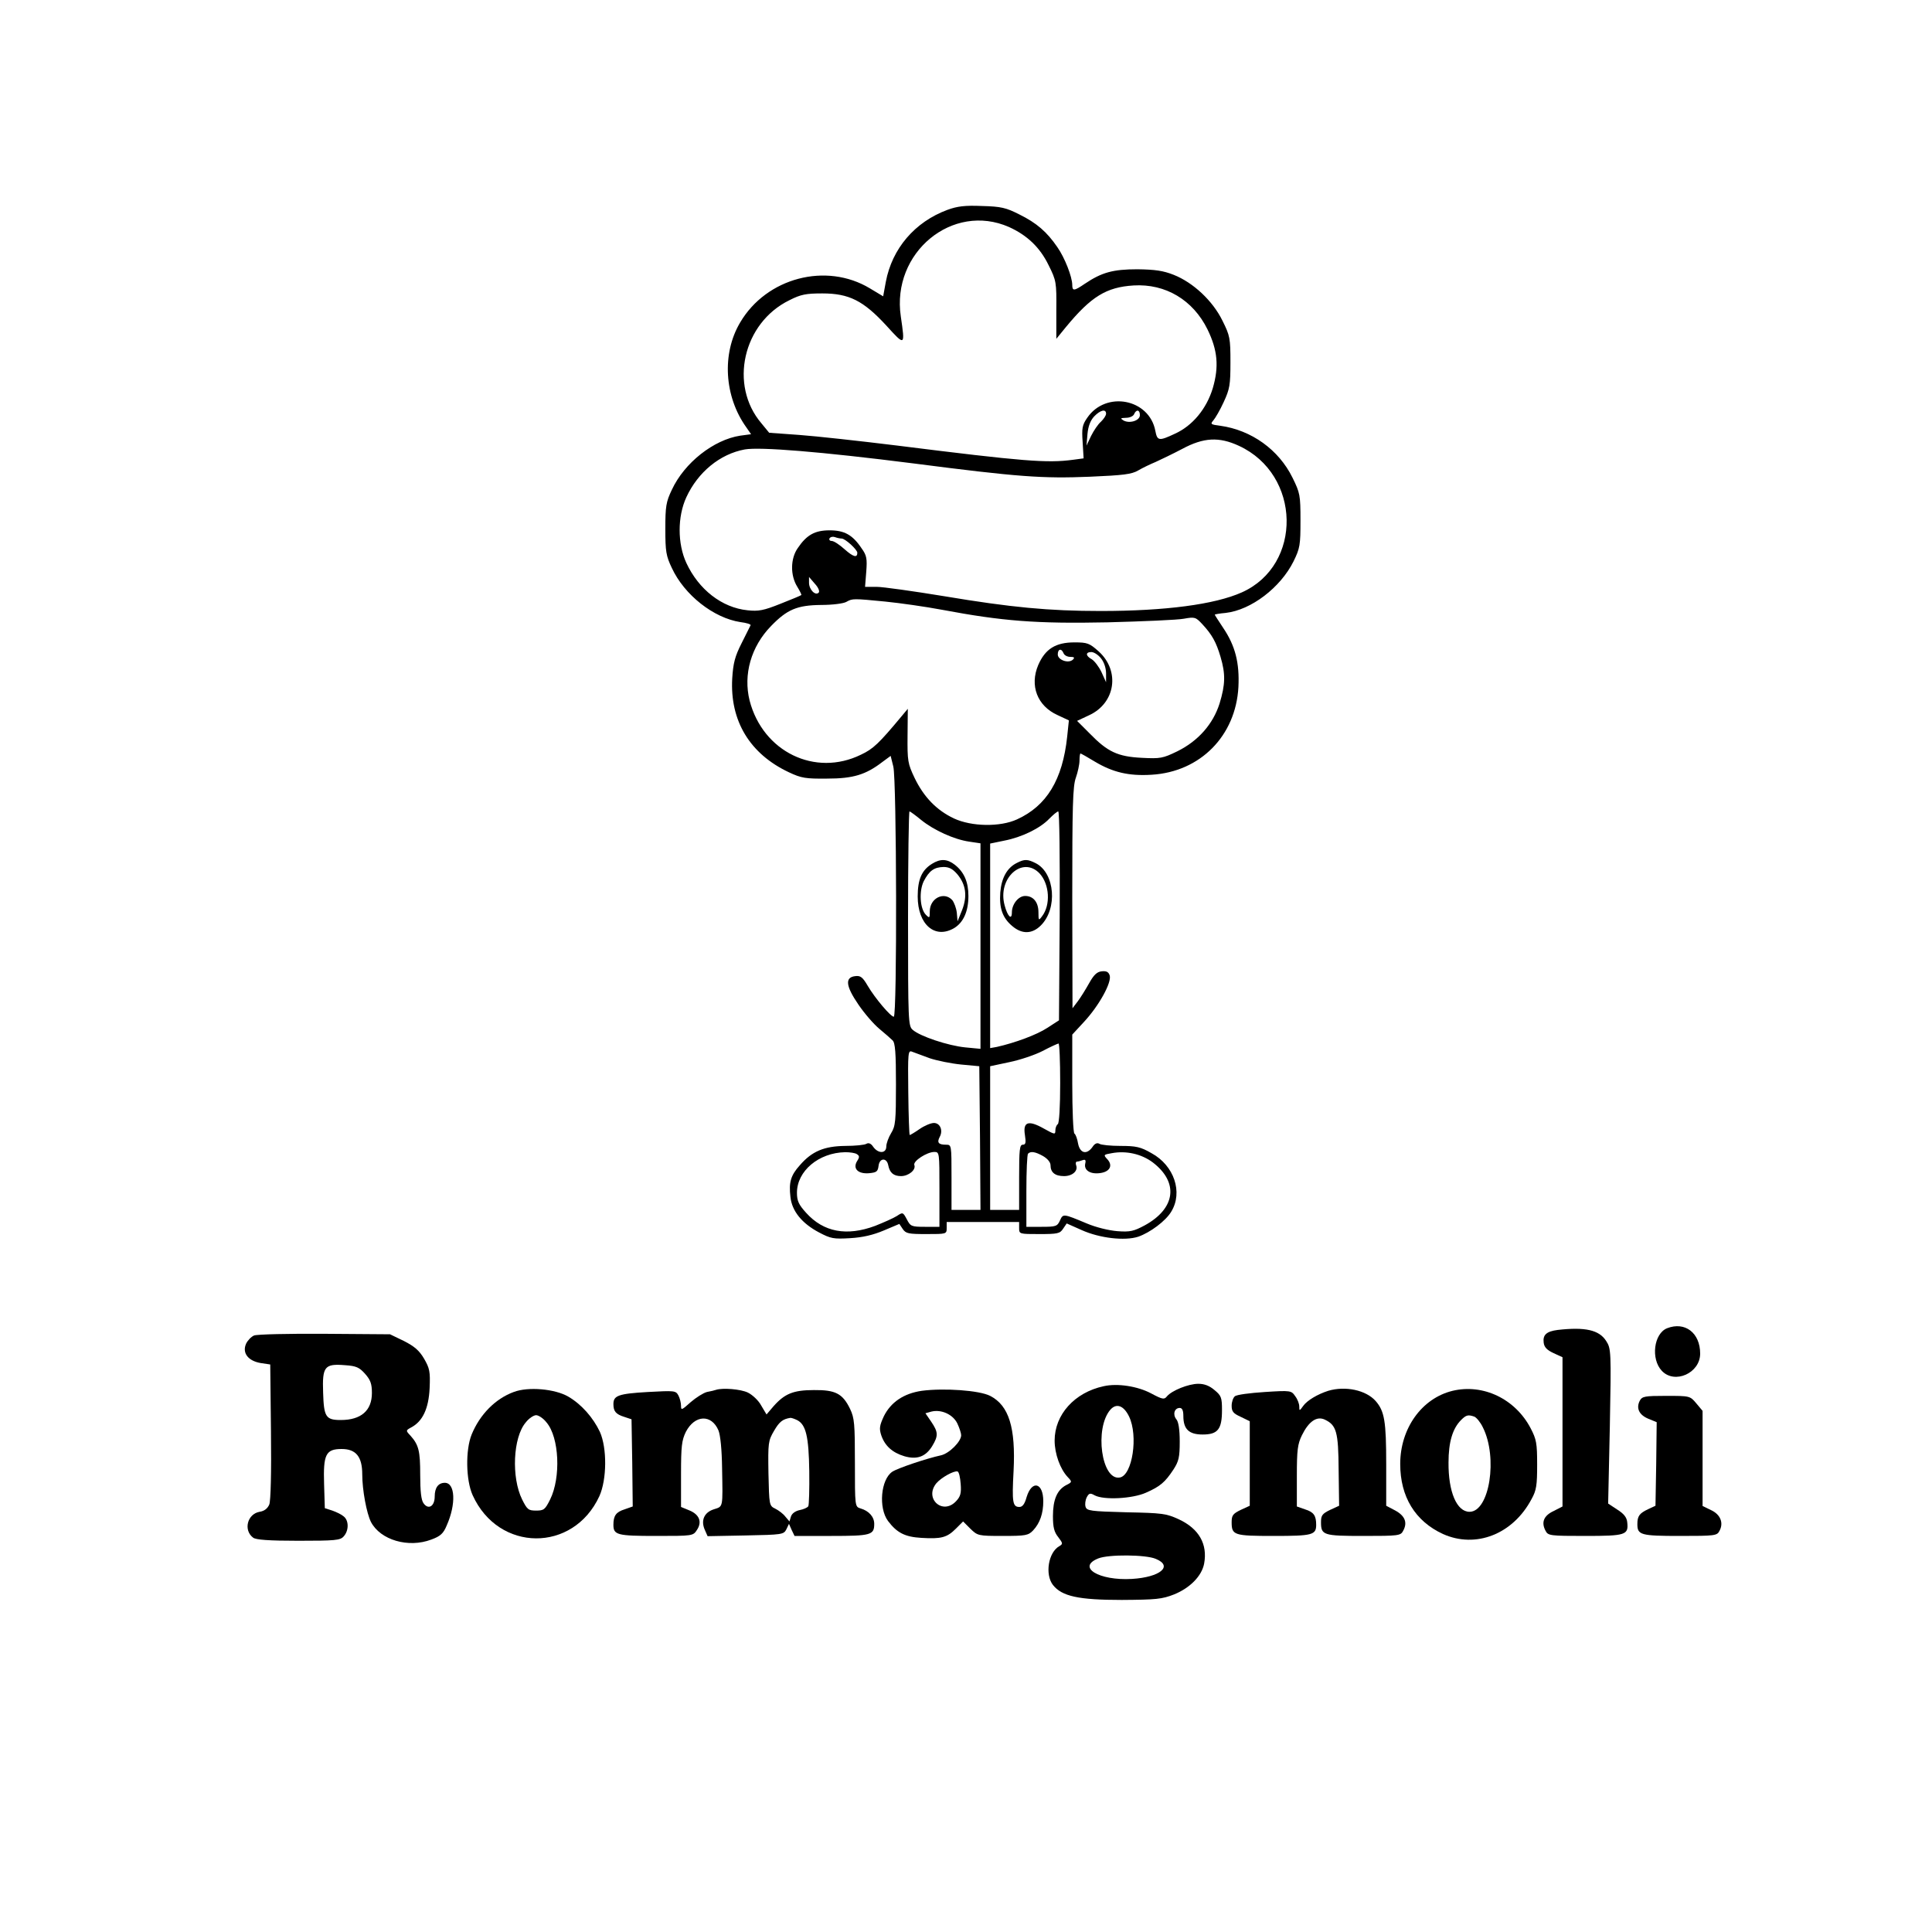
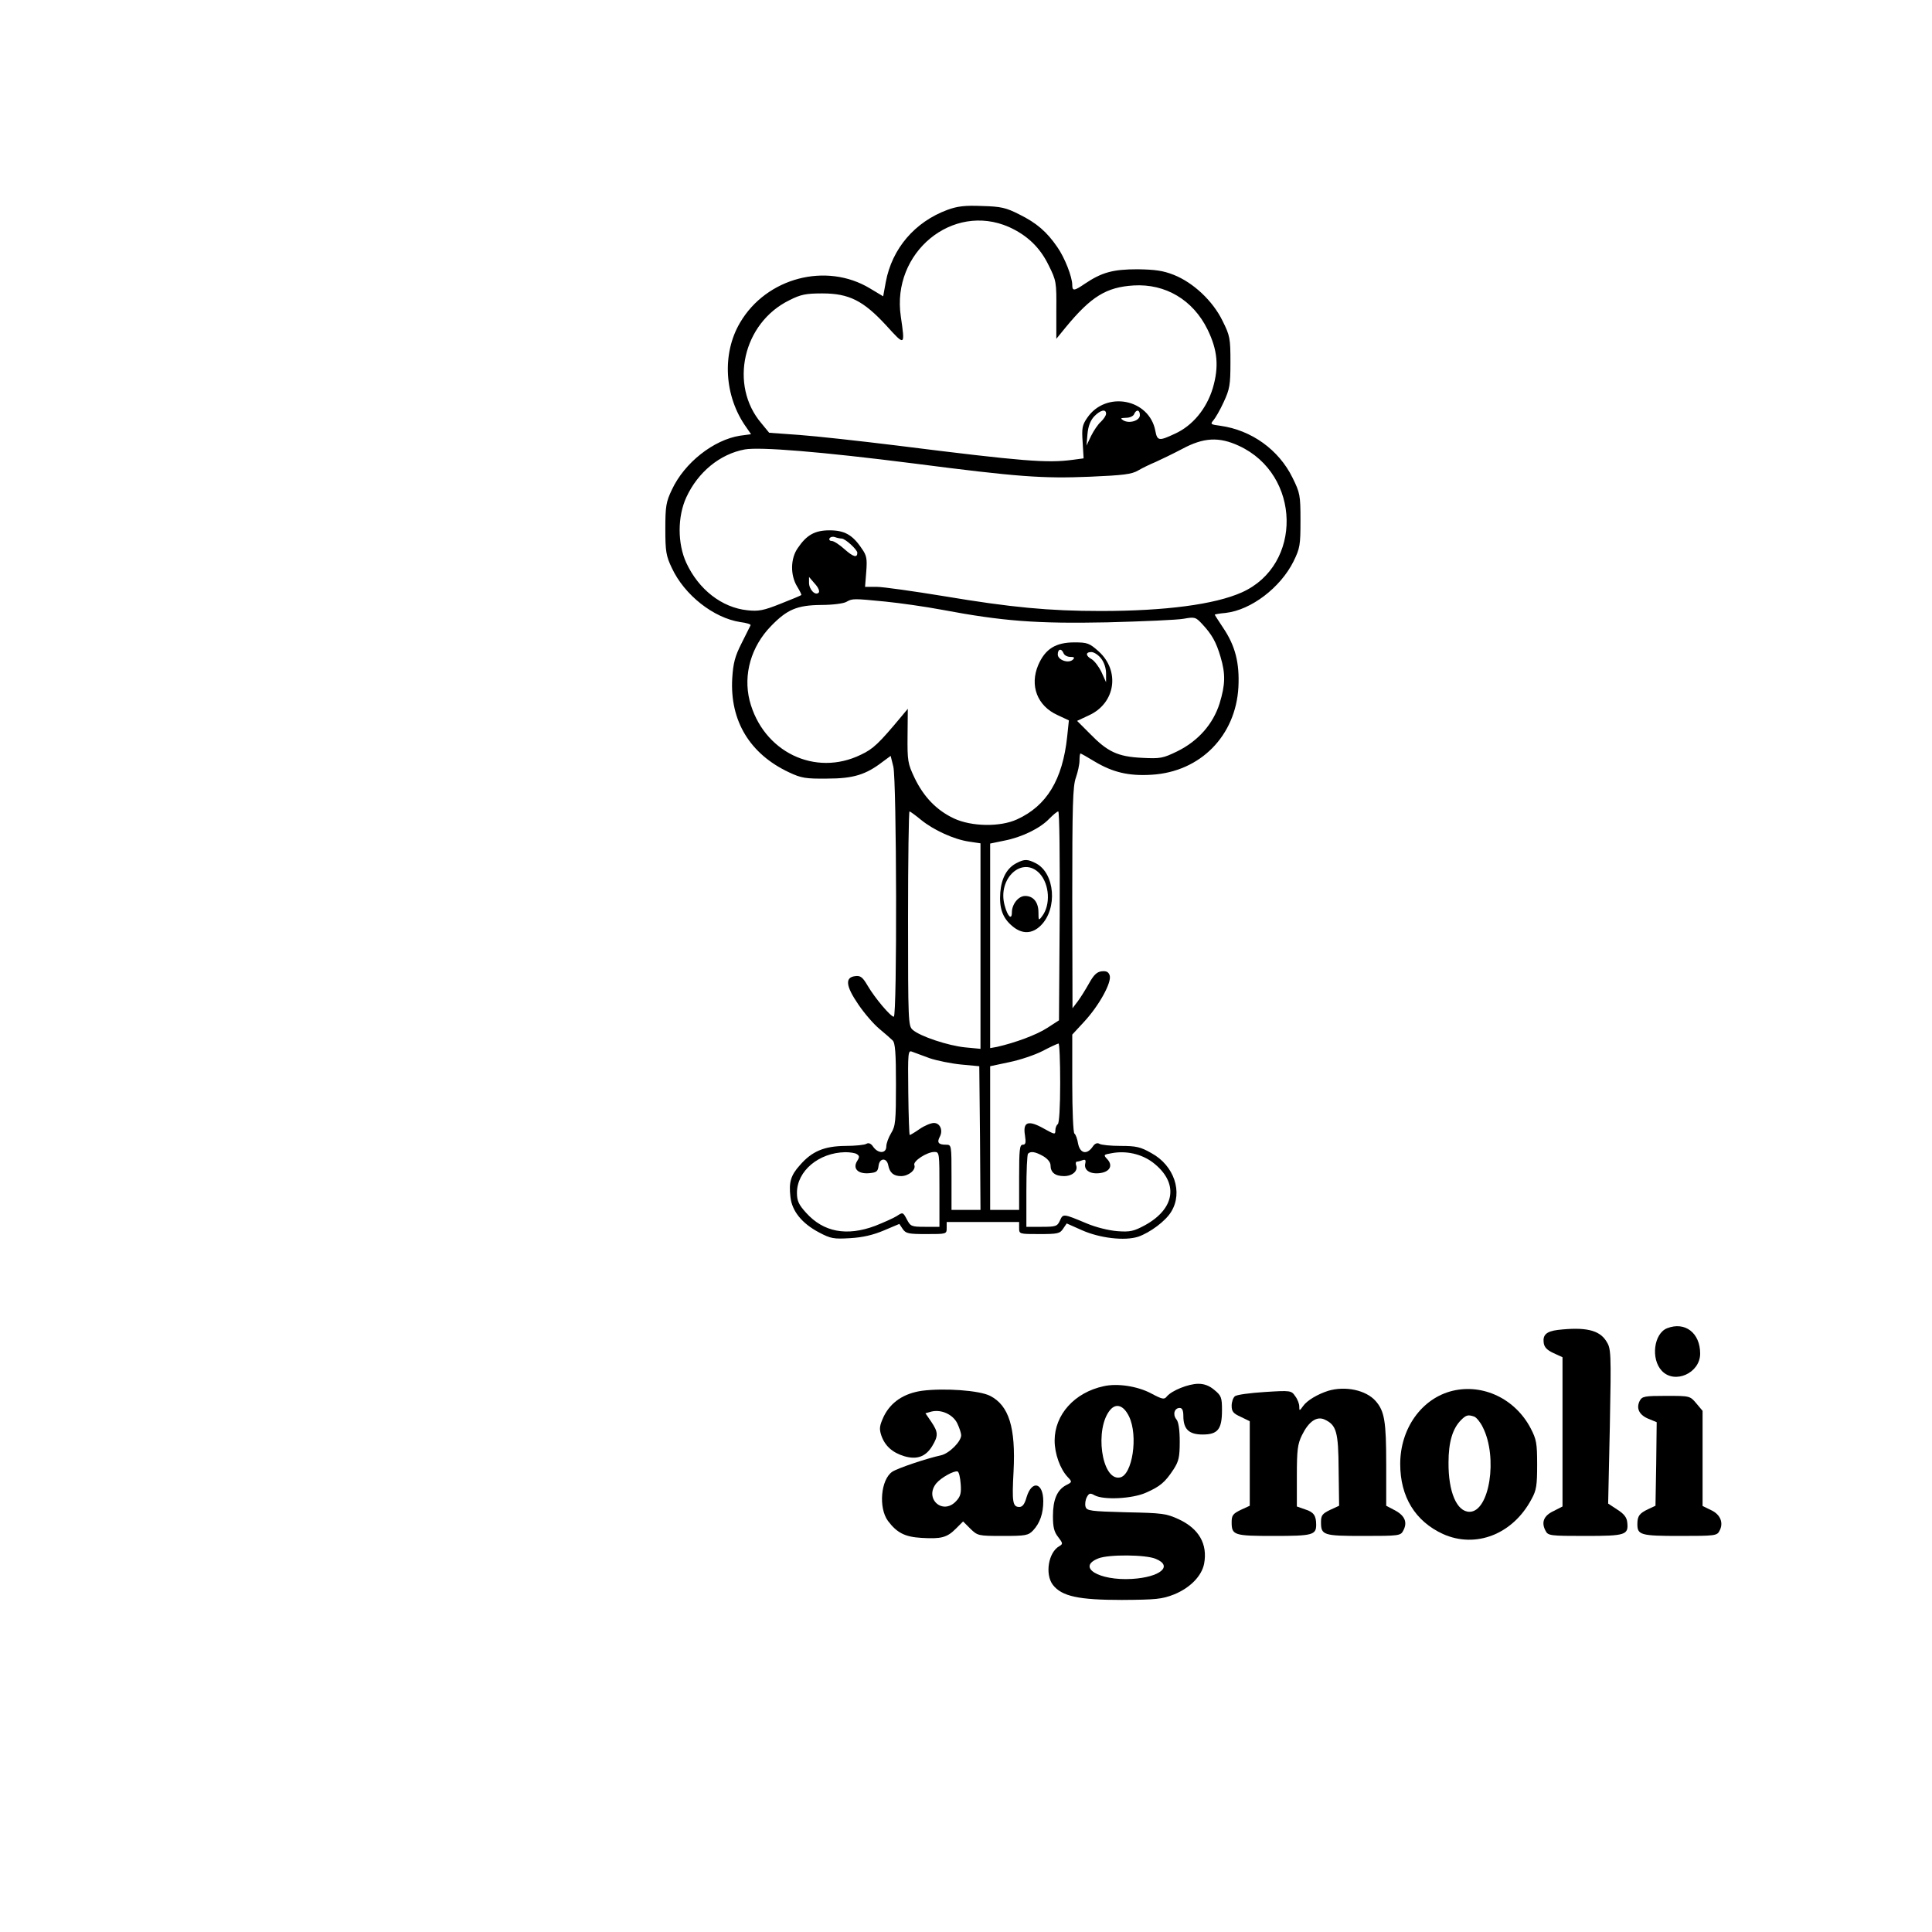
<svg xmlns="http://www.w3.org/2000/svg" version="1.0" width="800pt" height="800pt" viewBox="0 0 800 800" preserveAspectRatio="xMidYMid meet">
  <g transform="translate(0,800) scale(0.1,-0.1)" fill="#000000" stroke="none">
    <path d="M3923 7131 c-135 -50 -229 -160 -255 -298 l-11 -60 -55 33 c-181 109 -428 44 -537 -141 -77 -129 -66 -307 25 -434 l20 -29 -45 -6 c-110 -17 -231 -112 -283 -224 -24 -50 -27 -69 -27 -162 0 -93 3 -112 27 -162 52 -112 173 -207 284 -224 25 -3 44 -9 42 -13 -2 -3 -18 -37 -37 -74 -28 -55 -35 -83 -39 -146 -10 -176 73 -313 235 -389 51 -24 69 -27 158 -26 108 0 160 16 229 69 l34 25 11 -44 c14 -56 16 -1036 2 -1036 -13 0 -78 77 -108 128 -21 36 -30 43 -52 40 -43 -5 -39 -41 13 -117 25 -37 64 -82 87 -101 23 -19 48 -41 55 -48 11 -10 14 -53 14 -182 0 -152 -2 -173 -20 -202 -11 -18 -20 -43 -20 -55 0 -30 -33 -31 -54 -2 -9 14 -19 18 -28 13 -7 -5 -47 -9 -88 -9 -87 -1 -138 -22 -188 -80 -38 -42 -46 -71 -39 -131 6 -59 48 -110 118 -147 49 -26 61 -28 129 -24 52 3 95 13 140 32 l64 27 14 -21 c13 -19 24 -21 98 -21 83 0 84 0 84 25 l0 25 150 0 150 0 0 -25 c0 -25 1 -25 84 -25 75 0 85 2 98 22 l15 22 63 -28 c74 -33 177 -45 233 -27 49 17 114 65 137 104 49 80 12 191 -82 242 -45 26 -64 30 -128 30 -41 0 -81 4 -88 9 -9 5 -19 1 -28 -13 -24 -34 -52 -27 -60 14 -3 19 -10 38 -15 41 -5 3 -9 96 -9 208 l0 202 49 53 c62 67 115 163 106 192 -5 15 -14 19 -33 17 -20 -2 -33 -15 -52 -49 -14 -25 -35 -59 -47 -75 l-22 -29 -1 456 c0 381 2 464 15 499 8 23 15 55 15 71 0 16 2 29 4 29 2 0 29 -15 60 -34 74 -44 140 -60 235 -54 201 12 348 161 359 363 5 100 -13 171 -63 245 -19 29 -35 53 -35 55 0 1 20 5 45 7 106 12 227 105 281 213 27 55 29 68 29 170 0 105 -2 114 -33 177 -57 116 -170 197 -299 215 -40 5 -42 7 -29 22 8 9 28 43 43 76 25 54 28 71 28 165 0 99 -2 110 -33 172 -40 82 -121 158 -202 190 -43 17 -76 22 -150 23 -102 0 -148 -13 -218 -60 -44 -30 -52 -31 -52 -5 0 33 -31 113 -62 157 -43 63 -86 100 -157 135 -55 28 -76 33 -155 35 -71 3 -102 -1 -143 -16z m255 -71 c75 -34 128 -84 164 -158 32 -64 33 -71 32 -186 l0 -119 40 49 c104 126 167 165 280 172 132 8 246 -60 306 -182 42 -86 48 -154 22 -243 -26 -86 -84 -156 -157 -189 -66 -31 -73 -30 -81 12 -25 133 -205 167 -282 54 -21 -30 -23 -44 -19 -101 l4 -67 -45 -6 c-106 -14 -201 -7 -727 59 -154 19 -336 39 -405 44 l-125 9 -32 39 c-135 158 -77 416 116 510 47 24 69 28 136 28 111 0 170 -30 265 -133 78 -86 78 -86 60 38 -39 264 214 473 448 370z m402 -773 c0 -8 -10 -22 -21 -33 -12 -10 -30 -37 -41 -59 l-19 -40 4 48 c3 32 12 56 28 73 25 26 49 32 49 11z m140 -6 c0 -23 -43 -36 -68 -22 -14 9 -13 10 11 11 15 0 30 7 33 15 9 21 24 19 24 -4z m410 -127 c258 -119 265 -494 12 -607 -112 -50 -317 -77 -584 -77 -215 0 -372 15 -647 61 -128 21 -255 39 -281 39 l-48 0 5 63 c4 53 2 67 -19 96 -38 57 -72 75 -133 75 -61 0 -95 -19 -132 -74 -30 -43 -31 -112 -2 -159 11 -18 19 -34 17 -35 -2 -2 -40 -18 -86 -36 -70 -28 -91 -32 -137 -27 -106 11 -202 86 -253 196 -37 80 -37 192 0 272 48 104 139 179 242 198 62 11 313 -9 699 -58 434 -56 534 -63 730 -55 138 6 173 10 200 26 17 10 50 26 72 35 22 10 72 34 110 54 89 48 153 51 235 13z m-1645 -384 c15 0 65 -46 65 -59 0 -22 -17 -17 -52 14 -21 19 -45 35 -54 35 -8 0 -12 5 -9 11 4 6 14 8 22 5 8 -3 21 -6 28 -6z m-95 -224 c-14 -14 -40 13 -40 41 l0 24 24 -28 c15 -16 21 -32 16 -37z m276 -37 c60 -6 166 -21 235 -34 250 -47 390 -58 684 -52 149 4 291 10 317 15 45 8 49 7 76 -22 41 -44 58 -75 76 -136 21 -71 20 -114 -4 -193 -27 -85 -88 -155 -175 -198 -60 -29 -70 -31 -147 -27 -100 5 -142 25 -215 100 l-53 53 49 23 c110 50 130 184 40 265 -38 34 -47 37 -100 37 -78 0 -121 -27 -150 -94 -36 -85 -4 -169 80 -207 l47 -22 -7 -67 c-19 -179 -85 -287 -208 -343 -70 -32 -188 -30 -261 4 -72 34 -125 89 -163 168 -28 59 -30 70 -29 175 l1 111 -25 -30 c-95 -114 -118 -136 -169 -160 -190 -93 -406 12 -461 224 -27 108 6 224 89 309 66 68 107 86 207 87 47 0 94 6 105 13 25 14 28 14 161 1z m738 -214 c3 -8 15 -15 28 -15 16 0 19 -3 11 -11 -18 -18 -63 -2 -63 21 0 23 15 27 24 5z m155 -21 c13 -16 21 -41 21 -63 l0 -36 -19 42 c-11 23 -29 46 -40 53 -26 14 -27 30 -2 30 11 0 29 -12 40 -26z m-745 -669 c53 -43 137 -81 199 -90 l47 -7 0 -426 0 -425 -63 6 c-71 7 -188 46 -218 73 -18 16 -19 34 -19 461 0 243 3 443 6 443 3 0 25 -16 48 -35z m574 -397 l-3 -433 -48 -31 c-44 -29 -134 -62 -209 -79 l-28 -5 0 424 0 423 58 12 c73 14 149 51 187 91 16 16 32 30 37 30 5 0 7 -195 6 -432z m2 -692 c0 -99 -4 -167 -10 -171 -5 -3 -10 -15 -10 -26 0 -18 -3 -17 -48 8 -64 36 -87 28 -78 -27 5 -32 3 -40 -9 -40 -13 0 -15 -21 -15 -135 l0 -135 -60 0 -60 0 0 298 0 297 80 17 c44 9 106 30 137 46 32 17 61 30 66 31 4 1 7 -73 7 -163z m-540 102 c30 -10 89 -22 130 -26 l75 -7 3 -297 2 -298 -60 0 -60 0 0 135 c0 135 0 135 -23 135 -31 0 -38 9 -26 32 15 27 2 58 -24 58 -12 0 -39 -11 -59 -25 -20 -14 -39 -25 -41 -25 -2 0 -5 79 -6 176 -2 167 -1 176 16 169 10 -4 43 -16 73 -27z m-302 -397 c11 -7 12 -12 1 -29 -19 -31 4 -54 50 -50 31 3 36 7 39 31 4 33 34 34 40 2 6 -31 22 -45 53 -45 31 0 63 26 55 46 -6 16 52 54 83 54 21 0 21 -3 21 -155 l0 -155 -60 0 c-56 0 -60 2 -75 31 -16 30 -17 30 -41 14 -14 -9 -55 -27 -90 -41 -118 -44 -214 -26 -286 54 -31 34 -38 50 -38 83 0 90 90 166 200 168 19 0 41 -3 48 -8z m771 -8 c19 -11 31 -26 31 -38 0 -30 19 -45 56 -45 35 0 59 22 50 45 -3 8 -1 15 3 15 5 0 16 3 24 6 11 4 14 0 11 -13 -7 -27 18 -45 57 -41 43 4 59 30 35 57 -18 19 -17 20 18 26 59 11 122 -3 169 -38 109 -83 95 -191 -33 -261 -45 -24 -60 -28 -113 -24 -37 3 -89 16 -127 32 -98 41 -98 41 -111 12 -11 -24 -17 -26 -76 -26 l-63 0 0 148 c0 82 3 152 7 155 11 11 30 8 62 -10z" />
-     <path d="M3859 4423 c-42 -26 -59 -64 -59 -135 0 -116 71 -178 151 -131 38 23 59 69 59 133 0 58 -18 99 -56 129 -32 25 -60 26 -95 4z m105 -43 c36 -43 42 -91 20 -148 l-19 -47 -3 35 c-2 19 -11 43 -19 53 -34 37 -93 8 -93 -47 0 -28 -1 -29 -16 -14 -25 25 -29 98 -9 139 23 44 43 58 82 59 23 0 38 -8 57 -30z" />
    <path d="M4211 4427 c-41 -20 -64 -62 -69 -122 -5 -65 9 -106 50 -140 40 -34 82 -33 118 3 70 70 58 216 -20 257 -35 18 -48 18 -79 2z m94 -44 c41 -45 46 -130 10 -177 -14 -19 -15 -18 -15 16 0 42 -21 68 -55 68 -28 0 -55 -34 -55 -68 0 -34 -18 -17 -30 29 -31 112 74 207 145 132z" />
    <path d="M6903 2500 c-55 -22 -68 -127 -22 -176 53 -57 159 -10 159 71 0 86 -63 134 -137 105z" />
    <path d="M6450 2493 c-46 -6 -62 -20 -58 -52 2 -19 13 -31 41 -44 l37 -17 0 -309 0 -309 -37 -19 c-41 -19 -52 -47 -33 -82 10 -20 20 -21 164 -21 168 0 180 4 174 57 -2 20 -14 35 -41 52 l-38 25 7 320 c6 311 5 322 -15 353 -29 46 -87 59 -201 46z" />
-     <path d="M1052 2470 c-12 -5 -27 -21 -33 -34 -17 -38 8 -71 60 -80 l40 -6 3 -278 c2 -170 -1 -287 -7 -302 -7 -16 -20 -27 -40 -30 -51 -9 -68 -76 -27 -107 11 -9 65 -13 187 -13 154 0 174 2 188 18 22 24 22 66 0 83 -9 8 -30 18 -47 24 l-31 10 -3 99 c-4 124 7 146 73 146 59 0 85 -32 85 -105 0 -65 18 -161 36 -197 39 -75 155 -109 250 -73 38 14 50 25 64 59 39 88 35 176 -8 176 -27 0 -42 -20 -42 -57 0 -40 -26 -56 -46 -28 -10 13 -14 50 -14 118 0 99 -6 124 -41 163 -19 20 -19 21 3 33 48 25 73 78 77 163 3 69 0 82 -23 122 -20 34 -40 51 -83 73 l-58 28 -270 2 c-151 1 -280 -2 -293 -7z m460 -159 c22 -25 28 -41 28 -79 0 -73 -45 -112 -129 -112 -62 0 -70 13 -73 113 -4 109 6 121 91 114 46 -3 59 -9 83 -36z" />
    <path d="M4570 2260 c-121 -26 -203 -118 -203 -225 0 -55 23 -118 54 -151 19 -20 19 -21 -7 -34 -37 -20 -54 -60 -54 -128 0 -46 5 -66 22 -87 19 -25 20 -28 5 -37 -46 -25 -61 -117 -27 -161 37 -47 106 -62 285 -62 142 1 166 3 217 23 66 27 114 76 124 127 15 81 -21 145 -105 184 -52 24 -69 26 -218 29 -148 4 -163 6 -168 23 -3 10 -1 27 5 39 9 17 14 19 33 8 38 -20 156 -14 212 11 59 26 79 43 114 96 22 34 26 51 26 116 0 49 -5 82 -14 92 -16 20 -8 47 14 47 10 0 15 -10 15 -33 0 -55 23 -77 80 -77 63 0 80 22 80 101 0 52 -3 60 -31 83 -21 18 -42 26 -67 26 -41 0 -110 -28 -130 -52 -11 -14 -18 -13 -65 12 -56 30 -140 43 -197 30z m105 -125 c39 -80 14 -244 -38 -253 -76 -14 -106 204 -39 281 25 28 55 17 77 -28z m111 -590 c73 -30 18 -76 -99 -83 -137 -8 -230 49 -139 85 42 17 197 16 238 -2z" />
-     <path d="M2127 2236 c-76 -28 -140 -93 -174 -176 -26 -64 -24 -189 4 -251 107 -237 417 -239 525 -4 31 69 32 199 2 266 -28 59 -76 114 -131 146 -55 32 -166 42 -226 19z m136 -126 c53 -62 60 -228 15 -319 -21 -42 -26 -46 -58 -46 -32 0 -37 4 -58 46 -45 91 -38 257 15 319 13 17 33 30 43 30 10 0 30 -13 43 -30z" />
-     <path d="M2965 2245 c-5 -2 -22 -6 -38 -9 -15 -4 -45 -23 -67 -42 -37 -33 -40 -35 -40 -15 0 12 -5 32 -11 43 -11 20 -16 20 -127 14 -122 -7 -142 -15 -142 -50 0 -30 10 -42 45 -53 l30 -10 3 -180 2 -181 -34 -12 c-35 -11 -46 -26 -46 -64 0 -42 16 -46 177 -46 151 0 153 0 169 25 22 33 10 64 -32 81 l-34 14 0 136 c0 116 3 140 20 175 37 71 106 74 135 6 8 -20 14 -79 15 -157 3 -167 5 -157 -35 -170 -40 -13 -54 -47 -36 -86 l11 -25 157 3 c152 3 158 4 169 25 l11 23 11 -25 12 -25 153 0 c164 0 177 4 177 50 0 29 -22 54 -57 64 -23 7 -23 9 -23 189 0 162 -2 185 -20 223 -31 64 -61 79 -150 78 -85 0 -121 -15 -167 -67 l-29 -34 -22 37 c-11 21 -37 45 -56 54 -30 14 -103 20 -131 11z m337 -126 c35 -19 47 -67 49 -211 1 -74 -1 -140 -4 -145 -4 -6 -20 -13 -36 -16 -18 -4 -32 -14 -36 -27 l-6 -20 -17 20 c-9 12 -28 26 -42 33 -25 12 -25 15 -28 146 -2 127 -1 135 23 176 22 38 36 49 68 54 5 0 17 -4 29 -10z" />
    <path d="M3817 2241 c-75 -11 -128 -47 -157 -105 -18 -39 -20 -51 -11 -79 15 -44 46 -72 96 -87 52 -15 88 -2 115 42 26 43 25 58 -4 101 l-24 35 25 7 c41 10 89 -12 107 -49 9 -19 16 -41 16 -49 0 -26 -49 -75 -83 -83 -60 -13 -179 -53 -202 -68 -48 -32 -58 -150 -18 -204 37 -49 70 -66 138 -70 82 -5 106 1 143 38 l30 30 30 -30 c30 -29 32 -30 134 -30 95 0 106 2 126 23 28 30 42 70 42 121 0 77 -47 89 -69 17 -8 -29 -17 -41 -30 -41 -28 0 -31 20 -24 149 9 179 -19 271 -97 311 -45 23 -191 33 -283 21z m161 -386 c3 -38 -1 -52 -19 -71 -56 -60 -134 12 -81 75 20 23 72 52 87 48 6 -2 11 -25 13 -52z" />
    <path d="M5500 2241 c-44 -14 -88 -40 -104 -63 -15 -21 -16 -21 -16 -2 0 11 -7 30 -17 43 -16 23 -18 24 -126 17 -61 -4 -117 -11 -124 -18 -7 -6 -13 -23 -13 -39 0 -24 7 -32 38 -46 l37 -18 0 -175 0 -175 -37 -17 c-33 -16 -38 -23 -38 -51 0 -54 9 -57 175 -57 159 0 175 4 175 46 0 38 -10 53 -46 64 l-34 12 0 126 c0 108 3 132 21 169 28 57 61 80 94 65 49 -23 57 -50 58 -209 l2 -148 -37 -17 c-33 -16 -38 -23 -38 -51 0 -54 9 -57 177 -57 143 0 153 1 163 21 19 34 8 62 -32 84 l-38 20 0 171 c0 179 -7 221 -44 263 -40 45 -125 63 -196 42z" />
    <path d="M6015 2241 c-128 -31 -217 -156 -217 -303 0 -136 62 -237 177 -290 136 -61 290 -1 367 145 20 36 23 57 23 142 0 89 -3 105 -27 151 -64 122 -197 185 -323 155z m90 -107 c9 -4 25 -23 35 -44 63 -124 28 -350 -55 -350 -53 0 -88 83 -87 204 0 85 17 141 52 176 21 21 29 23 55 14z" />
    <path d="M6790 2200 c-16 -31 -3 -59 36 -75 l34 -14 -2 -173 -3 -173 -30 -14 c-36 -17 -45 -28 -45 -62 0 -45 13 -49 177 -49 144 0 153 1 163 21 18 33 4 68 -35 86 l-35 17 0 197 0 197 -26 31 c-26 31 -27 31 -125 31 -89 0 -99 -2 -109 -20z" />
  </g>
</svg>